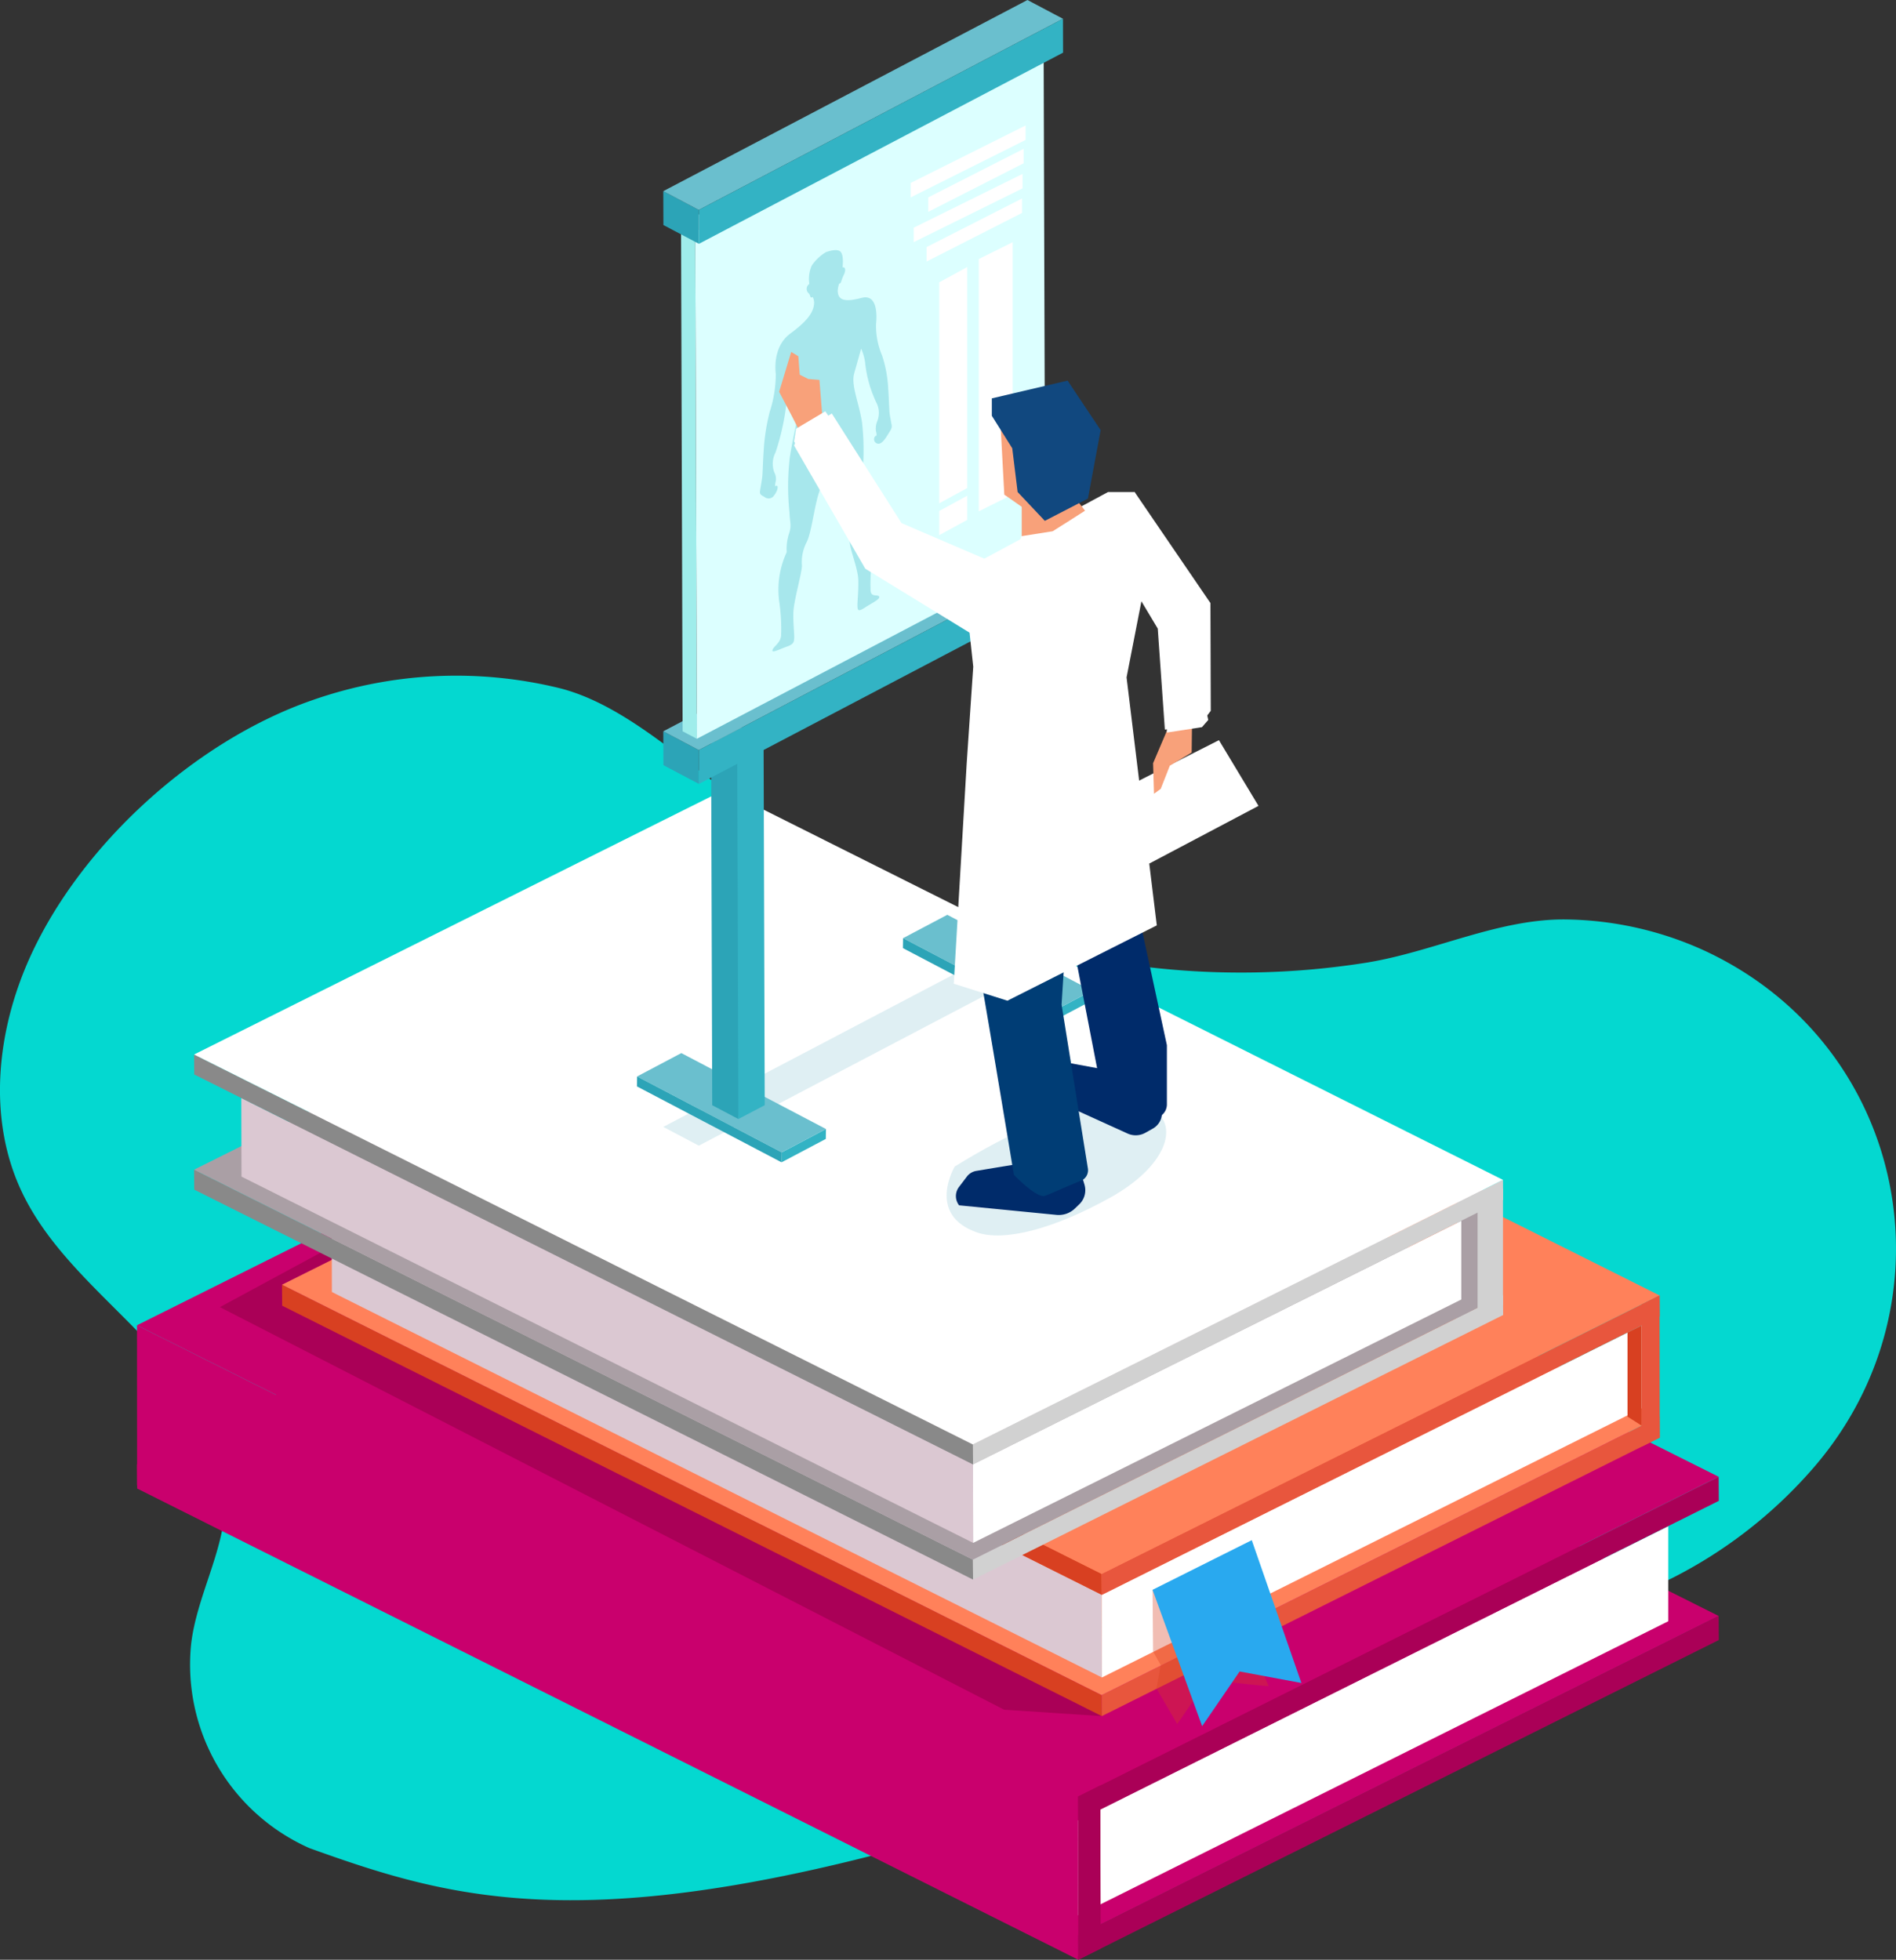
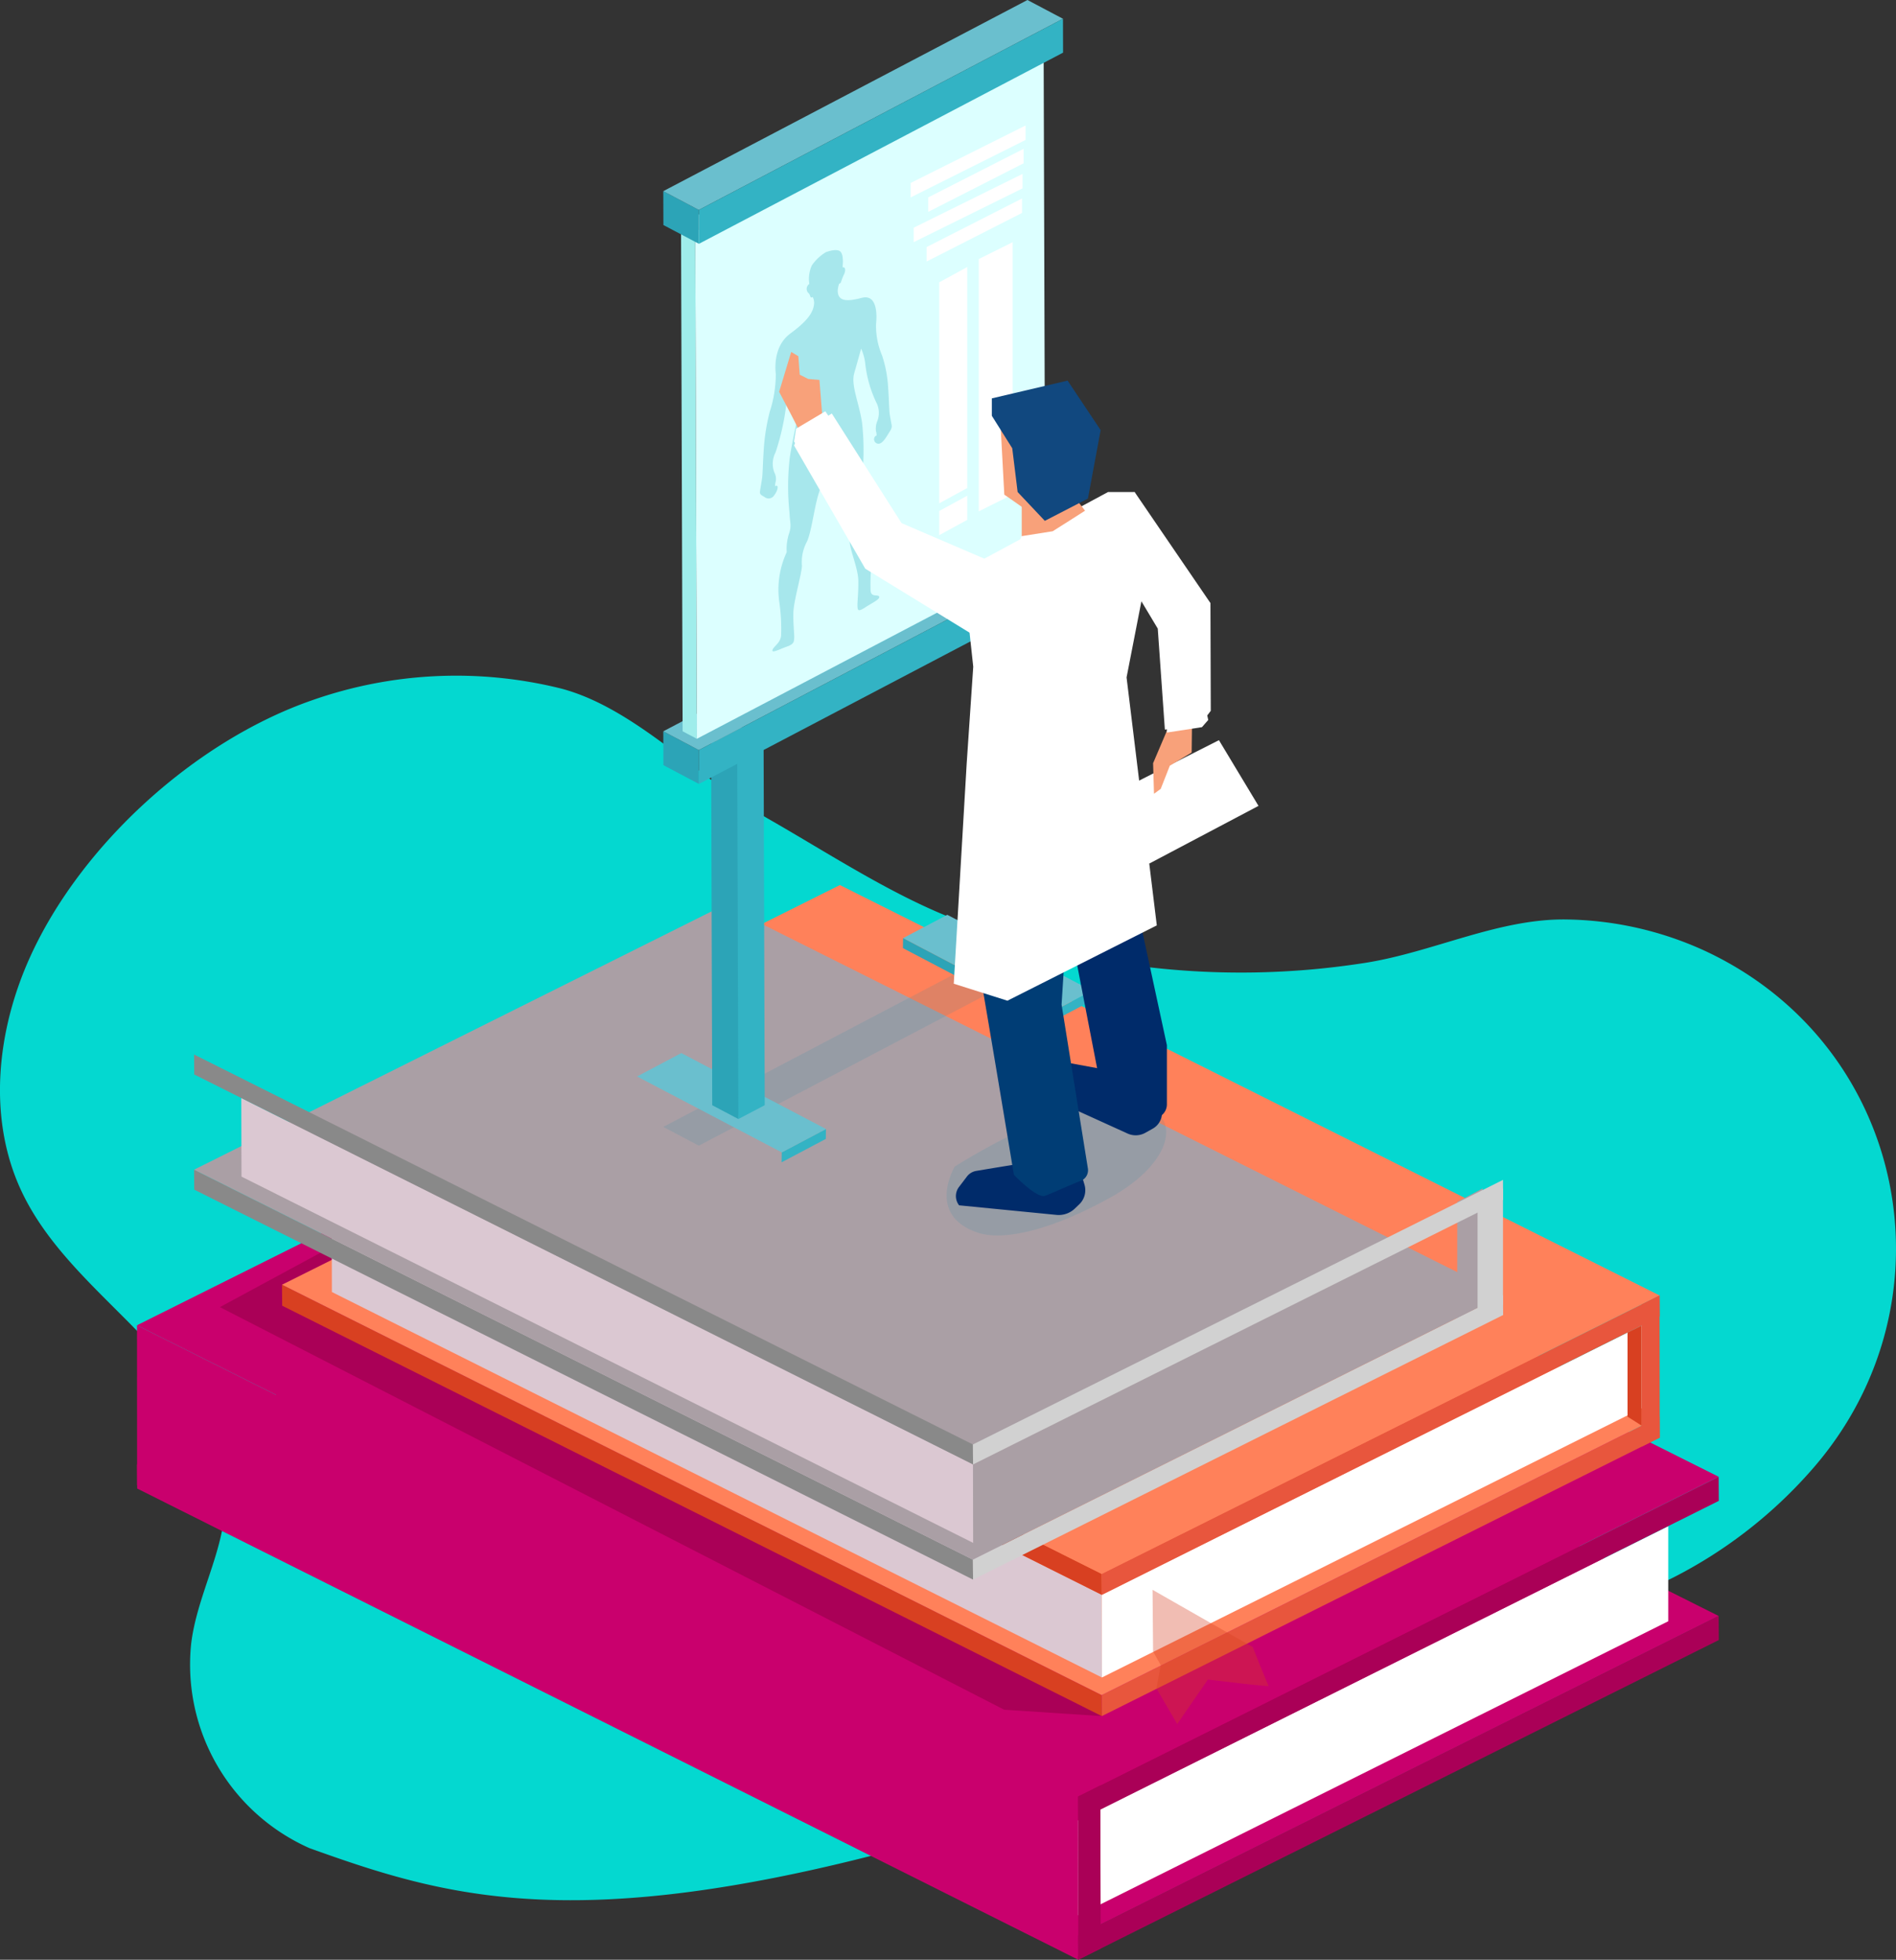
<svg xmlns="http://www.w3.org/2000/svg" width="266.849" height="275.781" viewBox="0 0 266.849 275.781">
  <rect x="0" y="0" width="266.849" height="275.781" fill="#333333" stroke="none" />
  <g id="Group_41" data-name="Group 41" transform="translate(-1290.997 -2388.257)">
    <g id="Group_882" data-name="Group 882" transform="translate(2654.648 2959.036)">
      <path id="Path_24" data-name="Path 24" d="M-1320.091-319.323a28.252,28.252,0,0,1-16.656-28.76c.8-6.64,4.479-12.744,4.8-19.42.431-9.009-5.266-17.13-11.491-23.656s-13.4-12.51-17.218-20.677c-4.8-10.274-3.432-22.613,1.258-32.932,7.194-15.82,23.236-30.358,39.607-36.064a61.14,61.14,0,0,1,35.134-1.667c10.533,2.79,19.644,12.9,29.1,18.305,8.286,4.733,16.968,10.456,25.777,13.949a110.083,110.083,0,0,0,27.185,6.885,112.568,112.568,0,0,0,31.151-.553c9.579-1.52,18.783-6.283,28.406-6.093a48.229,48.229,0,0,1,19.313,4.4c28.462,13.235,35.609,49.182,15.4,72.653A65.3,65.3,0,0,1-1128-357.481c-7.337,3.753-19.16,6.231-26.852,8.916C-1266.748-302.134-1292.717-309.5-1320.091-319.323Z" transform="translate(0 8.619)" fill="#04d8d0" />
      <g id="Group_881" data-name="Group 881" transform="translate(-1344.37 -570.779)">
        <g id="Group_868" data-name="Group 868" transform="translate(0 111.16)">
          <g id="Group_859" data-name="Group 859" transform="translate(0 30.343)">
            <g id="Group_856" data-name="Group 856" transform="translate(0 19.585)" style="isolation: isolate">
              <path id="Path_395" data-name="Path 395" d="M-1346.118-383.383l.027,3.394,132.454,66.309-.027-3.394Z" transform="translate(1346.118 428.373)" fill="#c9006d" />
              <path id="Path_396" data-name="Path 396" d="M-1225.671-319.006l.027,3.394,90.15-44.992-.024-3.392Z" transform="translate(1358.125 430.305)" fill="#aa0057" />
              <path id="Path_397" data-name="Path 397" d="M-1346.118-379.3l132.454,66.309,90.153-44.99-132.454-66.309Z" transform="translate(1346.118 424.294)" fill="#c9006d" />
            </g>
            <g id="Group_857" data-name="Group 857" transform="translate(8.032 52.389)" style="isolation: isolate">
              <path id="Path_398" data-name="Path 398" d="M-1338.814-394.464l.033,13.364,124.432,62.279-.032-13.362Z" transform="translate(1338.814 394.464)" fill="#dbc8d2" />
              <path id="Path_399" data-name="Path 399" d="M-1142.615-375.475V-362.1l-83.014,41.383-.032-13.362Z" transform="translate(1350.094 396.357)" fill="#fff" />
            </g>
            <g id="Group_858" data-name="Group 858" style="isolation: isolate">
              <path id="Path_400" data-name="Path 400" d="M-1346.118-401.192l.014,22.507,132.454,66.309-.013-22.507Z" transform="translate(1346.118 446.182)" fill="#c9006d" />
              <path id="Path_401" data-name="Path 401" d="M-1225.671-336.815l.027,3.394,90.15-44.992-.024-3.392Z" transform="translate(1358.125 448.115)" fill="#aa0057" />
              <path id="Path_402" data-name="Path 402" d="M-1346.118-397.114l132.454,66.309,90.153-44.99L-1255.965-442.1Z" transform="translate(1346.118 442.104)" fill="#c9006d" />
            </g>
          </g>
          <path id="Path_403" data-name="Path 403" d="M-1211.368-344.979l-13.758-.9-110.381-56.655,19.958-10.788Z" transform="translate(1347.176 475.315)" fill="#aa0057" />
          <g id="Group_862" data-name="Group 862" transform="translate(20.41 13.386)">
            <g id="Group_860" data-name="Group 860" transform="translate(0 17.055)" style="isolation: isolate">
              <path id="Path_404" data-name="Path 404" d="M-1327.558-406.378l.022,2.952,115.363,57.754-.022-2.955Z" transform="translate(1327.558 445.566)" fill="#d84021" />
              <path id="Path_405" data-name="Path 405" d="M-1222.653-350.31l.022,2.955,78.517-39.186-.022-2.955Z" transform="translate(1338.016 447.249)" fill="#e8563d" />
              <path id="Path_406" data-name="Path 406" d="M-1327.558-402.826l115.363,57.751,78.516-39.186-115.36-57.754Z" transform="translate(1327.558 442.014)" fill="#ff815a" />
            </g>
            <path id="Path_407" data-name="Path 407" d="M-1321.2-416.031l.027,11.639,108.377,54.245-.027-11.639Z" transform="translate(1328.192 461.659)" fill="#dbc8d2" />
            <path id="Path_408" data-name="Path 408" d="M-1145.389-401.733v11.653l-77.229,38.508-.027-11.639Z" transform="translate(1338.016 463.084)" fill="#fff" />
            <g id="Group_861" data-name="Group 861" style="isolation: isolate">
              <path id="Path_409" data-name="Path 409" d="M-1327.558-421.889l.022,2.952,115.363,57.754-.022-2.955Z" transform="translate(1327.558 461.075)" fill="#d84021" />
              <path id="Path_410" data-name="Path 410" d="M-1222.653-365.821l.022,2.955,78.517-39.186-.022-2.955Z" transform="translate(1338.016 462.758)" fill="#e8563d" />
              <path id="Path_411" data-name="Path 411" d="M-1327.558-418.337l115.363,57.751,78.516-39.186-115.36-57.751Z" transform="translate(1327.558 457.523)" fill="#ff815a" />
            </g>
          </g>
          <path id="Path_412" data-name="Path 412" d="M-1308.29-431.084l-12.7,6.626L-1223.8-375.8l9.5,1.35Z" transform="translate(1348.623 473.545)" fill="#d84021" />
          <g id="Group_863" data-name="Group 863" transform="translate(142.932 105.577)">
            <path id="Path_413" data-name="Path 413" d="M-1216.142-367.338l.077,8.681,1.077,1.923-.607,3.268,2.923,5.016,4.326-6.265s8.75,1.09,8.558.89-2.257-5.463-2.257-5.463Z" transform="translate(1216.142 374.322)" fill="#d84021" opacity="0.34" />
-             <path id="Path_414" data-name="Path 414" d="M-1216.142-366.705l6.982,19.188,5.271-7.695,8.694,1.617-6.982-20.095Z" transform="translate(1216.142 373.689)" fill="#29a9ef" />
          </g>
          <g id="Group_867" data-name="Group 867" transform="translate(8.032)">
            <path id="Path_415" data-name="Path 415" d="M-1173.57-402.3l-3.577,1.9V-416.8l3.577-1.9Z" transform="translate(1354.93 474.779)" fill="#aa9fa5" />
            <g id="Group_864" data-name="Group 864" transform="translate(0 16.208)" style="isolation: isolate">
              <path id="Path_416" data-name="Path 416" d="M-1338.814-421.1l.022,2.809,109.616,54.876-.022-2.809Z" transform="translate(1338.814 458.332)" fill="#898989" />
              <path id="Path_417" data-name="Path 417" d="M-1239.135-367.823l.022,2.809,74.606-37.235-.02-2.807Z" transform="translate(1348.751 459.932)" fill="#d1d1d1" />
              <path id="Path_418" data-name="Path 418" d="M-1338.814-417.724l109.616,54.876,74.609-37.233-109.616-54.876Z" transform="translate(1338.814 454.957)" fill="#aa9fa5" />
            </g>
            <g id="Group_865" data-name="Group 865" transform="translate(6.647 43.356)" style="isolation: isolate">
              <path id="Path_419" data-name="Path 419" d="M-1332.77-430.27l.027,11.06,102.977,51.541-.027-11.058Z" transform="translate(1332.77 430.27)" fill="#dbc8d2" />
-               <path id="Path_420" data-name="Path 420" d="M-1170.4-414.555v11.072l-68.7,34.248-.027-11.058Z" transform="translate(1342.105 431.837)" fill="#fff" />
            </g>
            <g id="Group_866" data-name="Group 866" style="isolation: isolate">
              <path id="Path_421" data-name="Path 421" d="M-1338.814-435.838l.022,2.809,109.616,54.876-.022-2.809Z" transform="translate(1338.814 473.071)" fill="#898989" />
              <path id="Path_422" data-name="Path 422" d="M-1239.135-382.561l.022,2.809,74.606-37.235-.02-2.807Z" transform="translate(1348.751 474.67)" fill="#d1d1d1" />
-               <path id="Path_423" data-name="Path 423" d="M-1338.814-432.463l109.616,54.876,74.609-37.233L-1264.206-469.7Z" transform="translate(1338.814 469.696)" fill="#fff" />
            </g>
            <path id="Path_424" data-name="Path 424" d="M-1170.966-402.3l-3.577,1.9V-416.8l3.577-1.9Z" transform="translate(1355.19 474.779)" fill="#d1d1d1" />
          </g>
          <path id="Path_425" data-name="Path 425" d="M-1151.025-405.007l.022,20.012-2.547,1.271v-20.023Z" transform="translate(1365.314 476.145)" fill="#e8563d" />
          <path id="Path_426" data-name="Path 426" d="M-1153.371-401.156l-1.979.979v11.844l1.979,1.261Z" transform="translate(1365.135 476.528)" fill="#d84021" />
          <path id="Path_427" data-name="Path 427" d="M-1222.48-342.342c-.115.057,0,23,0,22.992l-3.165,1.579-.026-22.979Z" transform="translate(1358.125 482.391)" fill="#aa0057" />
        </g>
        <g id="Group_880" data-name="Group 880" transform="translate(70.365)">
          <g id="Group_876" data-name="Group 876">
            <path id="Path_428" data-name="Path 428" d="M-1222.508-448.395l-5-2.642-51.253,26.9,5,2.643Z" transform="translate(1282.468 582.716)" fill="#168ca8" fill-rule="evenodd" opacity="0.14" />
            <g id="Group_869" data-name="Group 869" transform="translate(37.434 128.733)">
              <path id="Path_429" data-name="Path 429" d="M-1229.578-439.317l6.223-3.289.023-1.394-6.224,3.288Z" transform="translate(1249.936 454.684)" fill="#33b3c4" fill-rule="evenodd" />
              <path id="Path_430" data-name="Path 430" d="M-1227.713-439.743l6.224-3.288-20.359-10.684-6.224,3.287Z" transform="translate(1248.093 453.716)" fill="#6abfce" fill-rule="evenodd" />
              <path id="Path_431" data-name="Path 431" d="M-1248.07-450.727l-.021,1.4,20.358,10.685.022-1.4Z" transform="translate(1248.091 454.014)" fill="#2ca4b7" fill-rule="evenodd" />
            </g>
            <g id="Group_870" data-name="Group 870" transform="translate(0 148.193)">
              <path id="Path_432" data-name="Path 432" d="M-1263.62-421.621l6.224-3.288.022-1.395-6.223,3.288Z" transform="translate(1283.977 436.988)" fill="#33b3c4" fill-rule="evenodd" />
              <path id="Path_433" data-name="Path 433" d="M-1261.753-422.048l6.223-3.288-20.359-10.684-6.224,3.288Z" transform="translate(1282.134 436.02)" fill="#6abfce" fill-rule="evenodd" />
-               <path id="Path_434" data-name="Path 434" d="M-1282.111-433.03l-.021,1.4,20.358,10.685.023-1.4Z" transform="translate(1282.132 436.318)" fill="#2ca4b7" fill-rule="evenodd" />
            </g>
            <g id="Group_871" data-name="Group 871" transform="translate(47.482 82.63)">
              <path id="Path_435" data-name="Path 435" d="M-1231.567-493.7l-3.679-1.943-3.707,1.946,3.679,1.943Z" transform="translate(1238.953 495.639)" fill="#929190" fill-rule="evenodd" />
              <path id="Path_436" data-name="Path 436" d="M-1235.518-491.927l-1,21.8,1.159,29.686,3.709-1.946-.162-51.49Z" transform="translate(1239.196 495.815)" fill="#33b3c4" fill-rule="evenodd" />
-               <path id="Path_437" data-name="Path 437" d="M-1235.275-491.927l-3.679-1.943.161,51.49,3.678,1.943Z" transform="translate(1238.953 495.815)" fill="#2ca4b7" fill-rule="evenodd" />
            </g>
            <g id="Group_872" data-name="Group 872" transform="translate(10.436 102.094)">
              <path id="Path_438" data-name="Path 438" d="M-1269.11-474.228l-2.052,24.741,2.213,26.749,3.707-1.946-.16-51.49Z" transform="translate(1272.789 478.116)" fill="#33b3c4" fill-rule="evenodd" />
              <path id="Path_439" data-name="Path 439" d="M-1268.963-474.228l-3.679-1.943.16,51.49,3.679,1.943Z" transform="translate(1272.642 478.116)" fill="#2ca4b7" fill-rule="evenodd" />
              <path id="Path_440" data-name="Path 440" d="M-1265.256-476l-3.679-1.943-3.707,1.946,3.679,1.943Z" transform="translate(1272.642 477.94)" fill="#929190" fill-rule="evenodd" />
            </g>
            <g id="Group_873" data-name="Group 873" transform="translate(3.706 76.01)">
              <path id="Path_441" data-name="Path 441" d="M-1273.76-474.557l-5-2.643.016,4.77,5,2.642Z" transform="translate(1278.762 504.097)" fill="#2ca4b7" fill-rule="evenodd" />
              <path id="Path_442" data-name="Path 442" d="M-1222.508-499.017l-5-2.642-51.253,26.9,5,2.643Z" transform="translate(1278.762 501.659)" fill="#6abfce" fill-rule="evenodd" />
              <path id="Path_443" data-name="Path 443" d="M-1274.214-472.358l.016,4.769,51.251-26.9-.014-4.77Z" transform="translate(1279.215 501.898)" fill="#33b3c4" fill-rule="evenodd" />
            </g>
            <g id="Group_874" data-name="Group 874" transform="translate(6.205 5.755)">
              <path id="Path_444" data-name="Path 444" d="M-1225.457-564.489l-2-1.056-49.03,25.732,2,1.056Z" transform="translate(1276.489 565.546)" fill="#d1d2d2" fill-rule="evenodd" />
              <path id="Path_445" data-name="Path 445" d="M-1274.489-541.09l-2-1.056.223,71.419,2,1.059Z" transform="translate(1276.489 567.879)" fill="#9fedeb" fill-rule="evenodd" />
              <path id="Path_446" data-name="Path 446" d="M-1274.67-538.853l.223,71.422,49.031-25.732-.222-71.421Z" transform="translate(1276.67 565.642)" fill="#dcffff" fill-rule="evenodd" />
            </g>
            <g id="Group_875" data-name="Group 875" transform="translate(3.706)">
              <path id="Path_447" data-name="Path 447" d="M-1273.76-543.679l-5-2.642.016,4.771,5,2.642Z" transform="translate(1278.762 573.217)" fill="#2ca4b7" fill-rule="evenodd" />
              <path id="Path_448" data-name="Path 448" d="M-1222.508-568.137l-5-2.642-51.253,26.9,5,2.642Z" transform="translate(1278.762 570.779)" fill="#6abfce" fill-rule="evenodd" />
              <path id="Path_449" data-name="Path 449" d="M-1274.214-541.48l.016,4.771,51.251-26.9-.014-4.77Z" transform="translate(1279.215 571.018)" fill="#33b3c4" fill-rule="evenodd" />
            </g>
          </g>
          <g id="Group_877" data-name="Group 877" transform="translate(17.327 17.659)">
            <path id="Path_450" data-name="Path 450" d="M-1230.927-552.688-1247.1-544.6v-2.033l16.175-8.089Z" transform="translate(1268.297 554.721)" fill="#fff" fill-rule="evenodd" />
            <path id="Path_451" data-name="Path 451" d="M-1231.39-546.491l-15.325,7.571v-2.033l15.325-7.571Z" transform="translate(1268.335 555.339)" fill="#fff" fill-rule="evenodd" />
            <path id="Path_452" data-name="Path 452" d="M-1231.425-549.7l-13.43,6.835V-544.9l13.43-6.835Z" transform="translate(1268.521 555.019)" fill="#fff" fill-rule="evenodd" />
            <path id="Path_453" data-name="Path 453" d="M-1231.63-543.345l-13.43,6.835v-2.033l13.43-6.835Z" transform="translate(1268.5 555.652)" fill="#fff" fill-rule="evenodd" />
            <path id="Path_454" data-name="Path 454" d="M-1233.613-504.287l-4.774,2.375v-35.5l4.774-2.375Z" transform="translate(1269.166 556.209)" fill="#fff" fill-rule="evenodd" />
            <path id="Path_455" data-name="Path 455" d="M-1239.5-505.508l-3.949,2.152v-31.1l3.949-2.152Z" transform="translate(1268.661 556.527)" fill="#fff" fill-rule="evenodd" />
            <path id="Path_456" data-name="Path 456" d="M-1239.5-503.945l-3.949,2.152v-3.4l3.949-2.152Z" transform="translate(1268.661 559.443)" fill="#fff" fill-rule="evenodd" />
            <path id="Path_457" data-name="Path 457" d="M-1248.145-515.822c-.057-.459-.091-2.115-.2-3.5a17.236,17.236,0,0,0-.861-4.63,10.615,10.615,0,0,1-.846-4.426c.135-1.247.2-4.271-2.04-3.671s-3.354.408-3.354-1.041a3.793,3.793,0,0,1,.2-.952s.124-.005.25-.192a9.733,9.733,0,0,1,.362-.974c.25-.42.419-1.24-.136-1.145,0,0,.25-1.778-.339-2.243-.483-.38-1.557-.046-1.931.087v-.016l-.066.041-.066.025v.016a6.28,6.28,0,0,0-1.93,1.844,4.648,4.648,0,0,0-.34,2.583.84.84,0,0,0-.135,1.28c.249.17.238.55.362.612a.243.243,0,0,0,.25-.057,2.013,2.013,0,0,1,.2.748c0,1.449-1.111,2.752-3.354,4.4s-2.175,4.6-2.04,5.71a17.335,17.335,0,0,1-.846,5.273,28.147,28.147,0,0,0-.861,5.491c-.106,1.488-.14,3.178-.2,3.694s-.214,1.332-.306,1.931.159.612.625.9a.91.91,0,0,0,1.359-.238c.441-.561.577-1.161.43-1.3s-.295.056-.295.056a2.029,2.029,0,0,1,.079-.7,1.876,1.876,0,0,0-.2-1.286,3.474,3.474,0,0,1,.181-2.81,34.546,34.546,0,0,0,1.511-6.738,14.088,14.088,0,0,1,.6-2.9s.484,1.268.967,2.476-.6,4.563-1.088,7.977a35.307,35.307,0,0,0-.03,7.658c.06,1.511.332,1.8-.091,3.036a6.913,6.913,0,0,0-.3,2.538,12.517,12.517,0,0,0-1.027,7.13,26.724,26.724,0,0,1,.241,4.532c-.061,1.117-1.027,1.541-1.209,2.084s1-.1,1.964-.438,1.058-.619,1.087-1.238-.151-1.8-.121-3.5,1.148-5.379,1.21-6.647a6.054,6.054,0,0,1,.633-3.279c.7-1.254,1.088-5.075,1.812-7.191a23.568,23.568,0,0,0,.916-4.4,12.3,12.3,0,0,0,.916,3.48c.726,1.39,1.119,4.819,1.813,5.378s.573,1.436.633,2.645,1.179,3.761,1.209,5.438-.151,3.036-.12,3.626.12.785,1.088.151,2.146-1.163,1.963-1.526-1.147.181-1.207-.875a30.354,30.354,0,0,1,.241-4.774c.273-3.249-.09-5.424-1.027-6.1a5.1,5.1,0,0,0-.3-2.236c-.423-.816-.152-1.375-.091-2.946a35.455,35.455,0,0,0-.03-7.629c-.484-2.931-1.572-5.2-1.088-6.888s.967-3.444.967-3.444a7.1,7.1,0,0,1,.6,2.3,17.086,17.086,0,0,0,1.511,5.227,3.159,3.159,0,0,1,.181,2.628,2.809,2.809,0,0,0-.2,1.486,1.549,1.549,0,0,1,.079.617s-.147-.051-.295.239a.633.633,0,0,0,.43.872c.442.12.9-.368,1.36-1.122s.714-1.014.622-1.524S-1248.089-515.363-1248.145-515.822Z" transform="translate(1266.376 556.311)" fill="#33b3c4" opacity="0.31" />
          </g>
          <path id="Path_458" data-name="Path 458" d="M-1206.34-476.063l-14.41,7.3,4.6,10.068,15.378-8.121Z" transform="translate(1288.251 580.221)" fill="#fff" />
          <path id="Path_459" data-name="Path 459" d="M-1219.441-416.331c-8.082,4.5-15.009,6.232-18.783,4.919-7.2-2.505-3.126-9.28-3.126-9.28C-1211.491-439.117-1203.933-424.967-1219.441-416.331Z" transform="translate(1286.083 584.842)" fill="#168ca8" opacity="0.14" />
          <g id="Group_879" data-name="Group 879" transform="translate(20.012 49.524)">
            <path id="Path_460" data-name="Path 460" d="M-1213.7-428.535v.818a2.536,2.536,0,0,1-1.3,2.213l-1.041.584a2.775,2.775,0,0,1-2.5.106l-8.183-3.72-.6-6.311,7.613,1.4Z" transform="translate(1267.583 534.805)" fill="#002b6a" fill-rule="evenodd" />
            <path id="Path_461" data-name="Path 461" d="M-1232.447-421.747c-.234,0-4.231.668-5.991.963a2.1,2.1,0,0,0-1.327.8l-1.113,1.465a2.112,2.112,0,0,0,.016,2.579h0l13.7,1.347a3.283,3.283,0,0,0,2.6-.9l.592-.567h0a2.75,2.75,0,0,0,.754-2.8l-1.112-3.7Z" transform="translate(1266.189 536.031)" fill="#002b6a" fill-rule="evenodd" />
            <path id="Path_462" data-name="Path 462" d="M-1220.362-478.259a15.284,15.284,0,0,0,.7,2.361l1.2,8.949,2,17.8,3.507,16.228v8.331a1.956,1.956,0,0,1-1.307,1.845l-1.364.479a2.175,2.175,0,0,1-1.943-.253l-4.4-2.99-5.91-30.553Z" transform="translate(1267.529 530.478)" fill="#002b6a" fill-rule="evenodd" />
            <path id="Path_463" data-name="Path 463" d="M-1239.444-471.7s.5,24.743.7,25.044,5.409,31.756,5.409,31.756,2.863,3.024,4.207,3c.3,0,3.4-1.454,5.2-2.142a1.6,1.6,0,0,0,1.006-1.755l-3.7-23.049s1.387-22.208,1.6-22.439c1.5-1.6,7.537-7.192,7.537-7.192l-1.026-7.634Z" transform="translate(1266.375 530.692)" fill="#003d75" fill-rule="evenodd" />
            <path id="Path_464" data-name="Path 464" d="M-1260.527-513.422c0-.3-3.407-6.711-3.407-6.711l1.7-5.611,1,.6.2,2.605,1.2.6,1.569.131.534,6.682Z" transform="translate(1263.934 525.744)" fill="#f8a17a" fill-rule="evenodd" />
            <path id="Path_465" data-name="Path 465" d="M-1261.738-515.7l-.282,1.809,2.568,3.677,3.156-5.994-1.334-1.936Z" transform="translate(1264.125 526.502)" fill="#fff" fill-rule="evenodd" />
            <path id="Path_466" data-name="Path 466" d="M-1229.864-495.124l-17.03-7.313-9.818-15.428-4.657,2.892-.652,1.615L-1252-496.025l18.132,11.119h4.508A8,8,0,0,0-1229.864-495.124Z" transform="translate(1264.125 526.53)" fill="#fff" fill-rule="evenodd" />
            <g id="Group_878" data-name="Group 878" transform="translate(43.581 19.718)">
              <path id="Path_467" data-name="Path 467" d="M-1210.6-477.762l-.044,3.683-3.074,1.849-1.282,3.265-.945.686-.128-4.3,2.512-5.9Z" transform="translate(1225.124 510.737)" fill="#f8a17a" fill-rule="evenodd" />
              <path id="Path_468" data-name="Path 468" d="M-1208.807-479.968l.321,1.452-.885,1.012-4.934.761-.008-1.1Z" transform="translate(1225.299 510.589)" fill="#fff" fill-rule="evenodd" />
              <path id="Path_469" data-name="Path 469" d="M-1208.61-475.1l-4.986.716-1-14.212-9.7-16.2,6.444-3.02,10.671,15.627.046,15.161Z" transform="translate(1224.304 507.813)" fill="#fff" fill-rule="evenodd" />
            </g>
            <path id="Path_470" data-name="Path 470" d="M-1237.241-498.463l17.364-9.35h3.74l2.137,9.35-3.263,16.735,4.254,34.894-21.022,10.6-7.553-2.391,1.822-31.047.919-13.561-1.069-9.884Z" transform="translate(1266.162 527.531)" fill="#fff" fill-rule="evenodd" />
            <path id="Path_471" data-name="Path 471" d="M-1232.886-500.652v-5.811s6.111-2.1,6.411-1.8,2.905,3.607,2.905,3.607l-4.107,3.606Z" transform="translate(1267.029 527.483)" fill="#f8a17a" fill-rule="evenodd" />
            <path id="Path_472" data-name="Path 472" d="M-1230.137-502.917c-.1-.4-4.933-3.693-4.933-3.693l-.517-9.619,3.1,3.507Z" transform="translate(1266.76 526.693)" fill="#f8a17a" fill-rule="evenodd" />
            <path id="Path_473" data-name="Path 473" d="M-1236.712-517.123v-2.452l10.663-2.5,4.651,6.969-1.79,9.634-6.066,3.133-3.828-4.057-.758-6.158Z" transform="translate(1266.648 526.11)" fill="#11487f" fill-rule="evenodd" />
            <path id="Path_474" data-name="Path 474" d="M-1223.915-505.4c.013.016-4.58,2.909-4.58,2.909l-4.381.692s-.453,1.022-.322,1.022h5.3l5.288-3.5-.176-1.124-1.5-.468Z" transform="translate(1266.995 527.725)" fill="#fff" fill-rule="evenodd" />
          </g>
        </g>
      </g>
    </g>
  </g>
</svg>